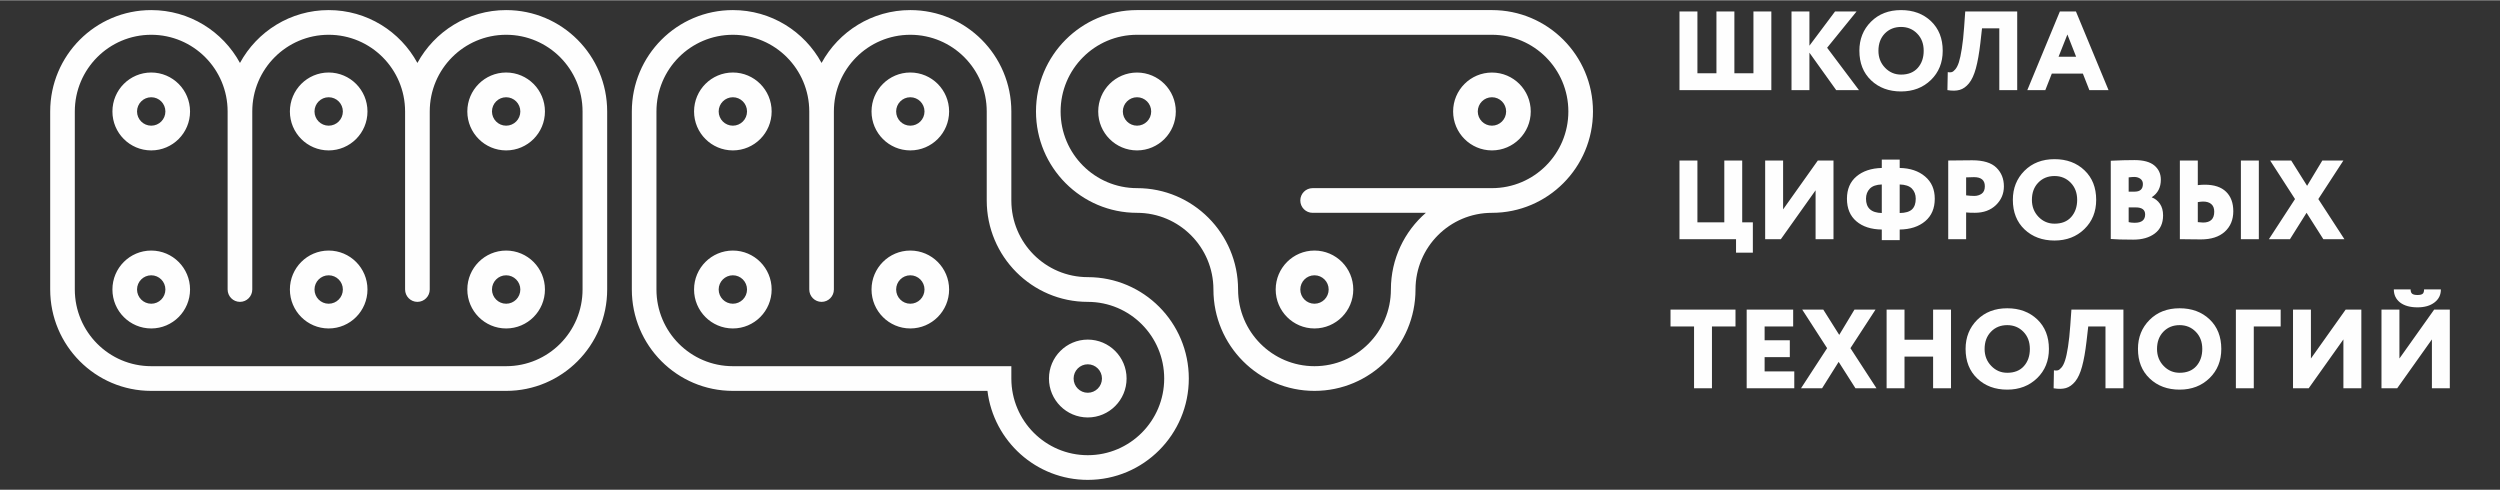
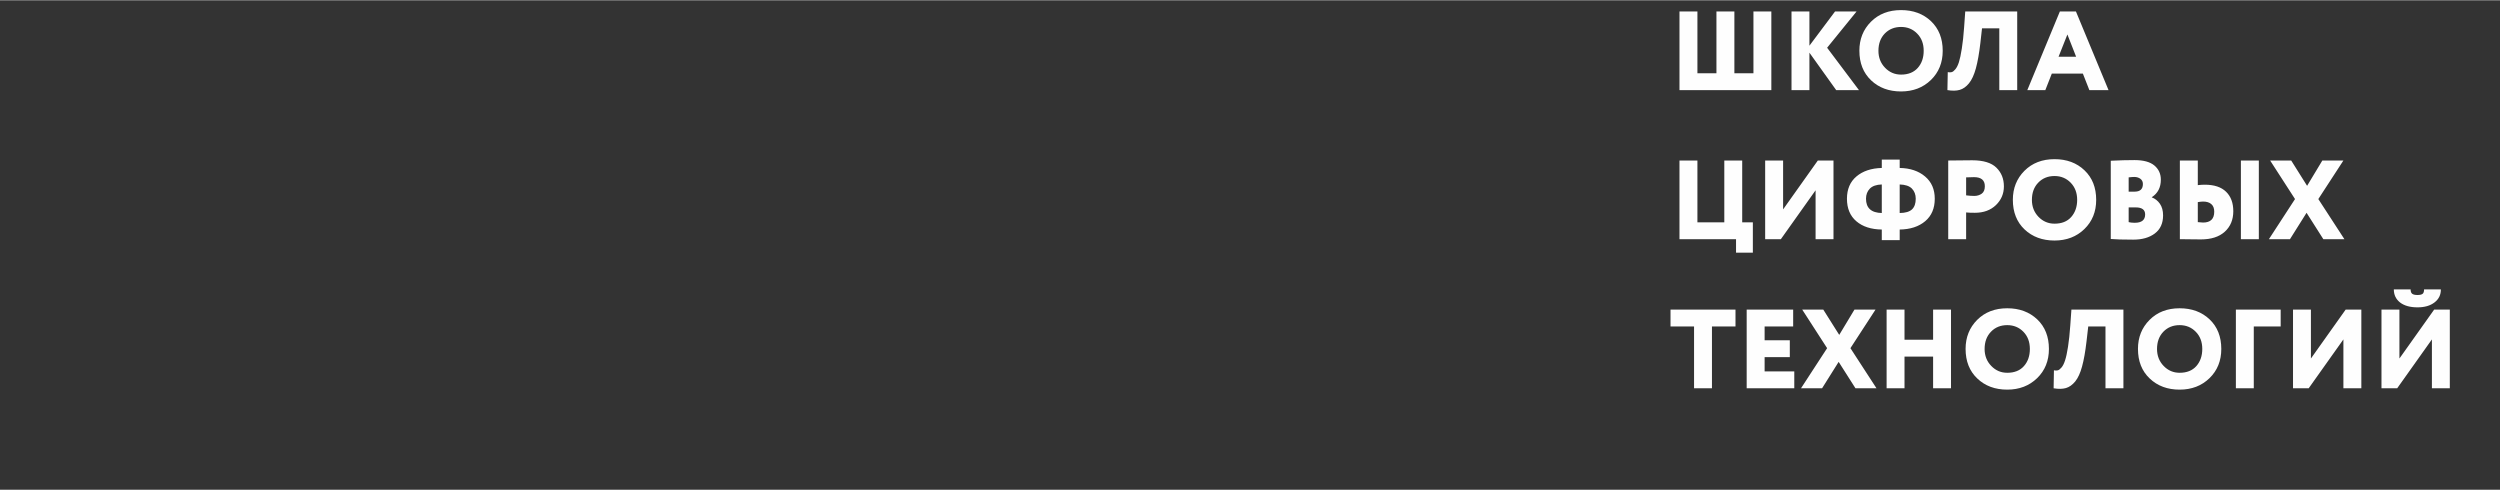
<svg xmlns="http://www.w3.org/2000/svg" xml:space="preserve" width="648px" height="127px" style="shape-rendering:geometricPrecision; text-rendering:geometricPrecision; image-rendering:optimizeQuality; fill-rule:evenodd; clip-rule:evenodd" viewBox="0 0 648 126.87">
  <rect x="0" y="0" width="648" height="126.87" fill="#333333" stroke="none" />
  <defs>
    <style type="text/css">  .fil1 {fill:#FEFEFE} .fil0 {fill:#FEFEFE;fill-rule:nonzero}  </style>
  </defs>
  <g id="Слой_x0020_1">
    <path class="fil0" d="M435.32 23.29l0 -20.39 4.65 0 0 16.02 4.93 0 0 -16.02 4.65 0 0 16.02 4.94 0 0 -16.02 4.64 0 0 20.39 -23.81 0zm29.04 0l0 -20.39 4.64 0 0 8.88 6.65 -8.88 5.58 0 -7.64 9.41 8.25 10.98 -5.9 0 -6.94 -9.7 0 9.7 -4.64 0zm17.59 -10.2c0,-3.01 1,-5.52 3.01,-7.53 2,-2 4.6,-3.01 7.79,-3.01 3.16,0 5.75,0.96 7.77,2.88 2.02,1.93 3.03,4.48 3.03,7.66 0,3.07 -1.02,5.6 -3.06,7.58 -2.04,1.98 -4.62,2.97 -7.74,2.97 -3.15,0 -5.74,-0.96 -7.76,-2.88 -2.03,-1.93 -3.04,-4.48 -3.04,-7.67zm4.94 0c0,1.75 0.57,3.22 1.71,4.4 1.14,1.19 2.53,1.78 4.15,1.78 1.86,0 3.3,-0.58 4.33,-1.73 1.03,-1.16 1.54,-2.64 1.54,-4.45 0,-1.82 -0.56,-3.31 -1.69,-4.45 -1.12,-1.15 -2.51,-1.72 -4.18,-1.72 -1.7,0 -3.1,0.57 -4.21,1.7 -1.1,1.14 -1.65,2.63 -1.65,4.47zm31.33 10.2l0 -16.02 -4.48 0 -0.43 3.84c-0.31,2.66 -0.7,4.84 -1.16,6.54 -0.47,1.7 -1.06,2.99 -1.79,3.88 -0.72,0.88 -1.52,1.45 -2.39,1.7 -0.87,0.25 -1.94,0.27 -3.2,0.06l0.09 -4.66c0.39,0.08 0.73,0.08 1.02,0 0.29,-0.08 0.61,-0.33 0.95,-0.74 0.35,-0.42 0.66,-1.03 0.92,-1.84 0.26,-0.81 0.51,-1.98 0.75,-3.51 0.25,-1.53 0.45,-3.39 0.6,-5.56l0.29 -4.08 13.47 0 0 20.39 -4.64 0zm7.26 0l8.44 -20.39 4.16 0 8.45 20.39 -4.97 0 -1.68 -4.28 -8.05 0 -1.68 4.28 -4.67 0zm10.39 -14.42l-2.29 5.77 4.55 0 -2.26 -5.77zm-100.55 53.06l0 -20.39 4.65 0 0 16.02 6.97 0 0 -16.02 4.64 0 0 16.02 2.76 0 0 7.87 -4.36 0 0 -3.5 -14.66 0zm26.28 0l-4.07 0 0 -20.39 4.65 0 0 12.67 9 -12.67 4.06 0 0 20.39 -4.64 0 0 -12.67 -9 12.67zm26.16 0.24l0 -2.74c-2.77,-0.04 -4.97,-0.75 -6.59,-2.14 -1.63,-1.39 -2.44,-3.34 -2.44,-5.84 0,-2.47 0.82,-4.4 2.47,-5.79 1.64,-1.38 3.83,-2.12 6.56,-2.19l0 -2.16 4.64 0 0 2.16c2.71,0.05 4.91,0.79 6.58,2.21 1.68,1.42 2.51,3.34 2.51,5.77 0,2.48 -0.82,4.42 -2.48,5.82 -1.66,1.4 -3.86,2.12 -6.61,2.16l0 2.74 -4.64 0zm8.8 -10.72c0,-1.07 -0.33,-1.94 -0.99,-2.63 -0.66,-0.67 -1.71,-1.03 -3.17,-1.07l0 7.4c1.5,-0.02 2.56,-0.34 3.2,-0.95 0.64,-0.61 0.96,-1.53 0.96,-2.75zm-12.89 0c0,2.4 1.36,3.64 4.09,3.7l0 -7.4c-1.39,0.04 -2.43,0.4 -3.09,1.07 -0.67,0.69 -1,1.56 -1,2.63zm25.95 10.48l-4.64 0 0 -20.39c0.35,0 1.33,-0.01 2.94,-0.03 1.62,-0.02 2.71,-0.03 3.27,-0.03 2.88,0 4.98,0.64 6.27,1.91 1.3,1.27 1.95,2.89 1.95,4.85 0,1.91 -0.69,3.52 -2.06,4.85 -1.38,1.33 -3.2,2 -5.46,2 -1.03,0 -1.78,-0.03 -2.27,-0.09l0 6.93zm2.04 -16.08c-0.08,0 -0.76,0.02 -2.04,0.06l0 4.66c0.74,0.1 1.44,0.15 2.12,0.15 0.74,0 1.38,-0.2 1.92,-0.58 0.54,-0.39 0.81,-1.03 0.81,-1.93 0,-1.57 -0.94,-2.36 -2.81,-2.36zm10.07 5.89c0,-3.01 1,-5.52 3,-7.53 2.01,-2.01 4.61,-3.02 7.8,-3.02 3.16,0 5.75,0.96 7.77,2.89 2.02,1.92 3.03,4.47 3.03,7.66 0,3.07 -1.02,5.59 -3.06,7.57 -2.04,1.98 -4.62,2.97 -7.74,2.97 -3.15,0 -5.74,-0.96 -7.77,-2.88 -2.02,-1.92 -3.03,-4.48 -3.03,-7.66zm4.94 0c0,1.75 0.57,3.21 1.71,4.4 1.14,1.18 2.53,1.77 4.15,1.77 1.86,0 3.3,-0.57 4.33,-1.73 1.02,-1.16 1.54,-2.64 1.54,-4.44 0,-1.83 -0.57,-3.31 -1.69,-4.46 -1.12,-1.14 -2.51,-1.72 -4.18,-1.72 -1.7,0 -3.11,0.57 -4.21,1.71 -1.1,1.13 -1.65,2.62 -1.65,4.47zm20.44 10.14l0 -20.28c2.26,-0.12 4.31,-0.17 6.15,-0.17 2.3,0 4.02,0.46 5.14,1.39 1.12,0.94 1.69,2.16 1.69,3.68 0,2.02 -0.78,3.53 -2.33,4.54l0 0.06c0.83,0.31 1.53,0.86 2.08,1.64 0.55,0.79 0.83,1.79 0.83,3.02 0,2.06 -0.72,3.62 -2.14,4.69 -1.42,1.07 -3.28,1.6 -5.59,1.6 -2.69,0 -4.63,-0.06 -5.83,-0.17zm6.44 -8.19l-1.8 0 0 3.82c0.43,0.11 0.95,0.17 1.57,0.17 1.8,0 2.7,-0.72 2.7,-2.16 0,-1.22 -0.82,-1.83 -2.47,-1.83zm-0.35 -7.89c-0.27,0 -0.75,0.03 -1.45,0.11l0 3.7 1.54 0c1.43,0 2.15,-0.66 2.15,-1.98 0,-0.58 -0.22,-1.03 -0.65,-1.35 -0.44,-0.32 -0.97,-0.48 -1.59,-0.48zm27.64 16.13l0 -20.39 4.65 0 0 20.39 -4.65 0zm-9.78 -9.75c-0.29,0 -0.76,0.04 -1.39,0.14l0 5.19c0.69,0.07 1.15,0.11 1.36,0.11 1.94,0 2.9,-0.94 2.9,-2.82 0,-0.88 -0.25,-1.53 -0.77,-1.97 -0.51,-0.44 -1.21,-0.65 -2.1,-0.65zm-1.39 -10.64l0 6.38c0.63,-0.07 1.24,-0.11 1.8,-0.11 2.44,0 4.28,0.61 5.53,1.83 1.25,1.22 1.87,2.9 1.87,5.04 0,2.21 -0.74,3.99 -2.21,5.32 -1.47,1.33 -3.53,1.99 -6.18,1.99 -0.78,0 -1.8,-0.01 -3.06,-0.03 -1.27,-0.02 -2.07,-0.03 -2.4,-0.03l0 -20.39 4.65 0zm37.74 0l-6.5 9.99 6.76 10.4 -5.46 0 -4.35 -6.84 -4.3 6.84 -5.46 0 6.77 -10.4 -6.45 -9.99 5.46 0 4.12 6.56 3.95 -6.56 5.46 0zm-174.41 43.02l0 -4.37 16.84 0 0 4.37 -6.1 0 0 16.02 -4.64 0 0 -16.02 -6.1 0zm19.74 16.02l0 -20.39 12.05 0 0 4.37 -7.4 0 0 3.58 6.53 0 0 4.37 -6.53 0 0 3.7 7.69 0 0 4.37 -12.34 0zm33.39 -20.39l-6.5 9.99 6.76 10.4 -5.45 0 -4.36 -6.85 -4.3 6.85 -5.46 0 6.77 -10.4 -6.45 -9.99 5.46 0 4.13 6.55 3.94 -6.55 5.46 0zm14.93 20.39l0 -8.22 -7.41 0 0 8.22 -4.64 0 0 -20.39 4.64 0 0 7.8 7.41 0 0 -7.8 4.64 0 0 20.39 -4.64 0zm8.42 -10.2c0,-3.01 1,-5.52 3,-7.53 2.01,-2.01 4.6,-3.01 7.8,-3.01 3.15,0 5.74,0.96 7.77,2.88 2.02,1.92 3.03,4.48 3.03,7.66 0,3.07 -1.02,5.6 -3.06,7.58 -2.05,1.98 -4.63,2.97 -7.74,2.97 -3.16,0 -5.75,-0.96 -7.77,-2.89 -2.02,-1.92 -3.03,-4.47 -3.03,-7.66zm4.93 0c0,1.75 0.57,3.22 1.72,4.4 1.14,1.19 2.52,1.78 4.15,1.78 1.86,0 3.3,-0.58 4.32,-1.73 1.03,-1.16 1.54,-2.64 1.54,-4.45 0,-1.82 -0.56,-3.31 -1.68,-4.45 -1.12,-1.15 -2.52,-1.72 -4.18,-1.72 -1.71,0 -3.11,0.56 -4.21,1.7 -1.11,1.14 -1.66,2.63 -1.66,4.47zm31.33 10.2l0 -16.02 -4.47 0 -0.44 3.84c-0.31,2.66 -0.69,4.84 -1.16,6.54 -0.46,1.7 -1.06,2.99 -1.78,3.88 -0.73,0.88 -1.53,1.45 -2.4,1.7 -0.87,0.25 -1.93,0.27 -3.19,0.06l0.08 -4.66c0.39,0.08 0.73,0.08 1.02,0 0.29,-0.08 0.61,-0.33 0.96,-0.75 0.35,-0.41 0.65,-1.03 0.91,-1.83 0.27,-0.81 0.52,-1.98 0.76,-3.51 0.24,-1.54 0.44,-3.39 0.59,-5.56l0.29 -4.08 13.48 0 0 20.39 -4.65 0zm8.42 -10.2c0,-3.01 1,-5.52 3.01,-7.53 2,-2.01 4.6,-3.01 7.79,-3.01 3.16,0 5.75,0.96 7.77,2.88 2.02,1.92 3.03,4.48 3.03,7.66 0,3.07 -1.02,5.6 -3.06,7.58 -2.04,1.98 -4.62,2.97 -7.74,2.97 -3.15,0 -5.74,-0.96 -7.76,-2.89 -2.03,-1.92 -3.04,-4.47 -3.04,-7.66zm4.94 0c0,1.75 0.57,3.22 1.71,4.4 1.14,1.19 2.53,1.78 4.15,1.78 1.86,0 3.3,-0.58 4.33,-1.73 1.02,-1.16 1.54,-2.64 1.54,-4.45 0,-1.82 -0.56,-3.31 -1.69,-4.45 -1.12,-1.15 -2.51,-1.72 -4.18,-1.72 -1.7,0 -3.1,0.56 -4.21,1.7 -1.1,1.14 -1.65,2.63 -1.65,4.47zm20.44 10.2l0 -20.39 11.61 0 0 4.37 -6.97 0 0 16.02 -4.64 0zm18.87 0l-4.06 0 0 -20.39 4.64 0 0 12.67 9 -12.67 4.07 0 0 20.39 -4.65 0 0 -12.67 -9 12.67zm22.94 0l-4.07 0 0 -20.39 4.65 0 0 12.67 9 -12.67 4.06 0 0 20.39 -4.64 0 0 -12.67 -9 12.67zm-0.87 -25.64l4.35 0c0,0.55 0.14,0.93 0.41,1.14 0.27,0.21 0.73,0.32 1.39,0.32 0.6,0 1.03,-0.1 1.29,-0.29 0.27,-0.2 0.4,-0.58 0.4,-1.17l4.35 0c0.02,1.4 -0.53,2.53 -1.64,3.38 -1.11,0.86 -2.58,1.28 -4.4,1.28 -1.93,0 -3.44,-0.42 -4.53,-1.26 -1.08,-0.85 -1.62,-1.98 -1.62,-3.4z" />
-     <path class="fil1" d="M65.39 28.83l0 46.14c0,1.77 -1.43,3.21 -3.19,3.21 -1.77,0 -3.2,-1.44 -3.2,-3.21l0 -46.14c0,-10.98 -8.87,-19.88 -19.8,-19.88 -10.94,0 -19.81,8.9 -19.81,19.88l0 46.14 0 0c0,10.98 8.87,19.88 19.81,19.88l91.99 0c10.94,0 19.81,-8.9 19.81,-19.88l0 0 0 -46.14c0,-10.98 -8.87,-19.88 -19.81,-19.88 -10.94,0 -19.8,8.9 -19.8,19.88l0 46.14c0,1.77 -1.43,3.21 -3.2,3.21 -1.76,0 -3.19,-1.44 -3.19,-3.21l0 -46.14c0,-10.98 -8.87,-19.88 -19.81,-19.88 -10.93,0 -19.8,8.9 -19.8,19.88zm190.37 0l0 23.07c0,14.51 11.73,26.28 26.19,26.28 10.94,0 19.81,8.89 19.81,19.87 0,10.97 -8.87,19.87 -19.81,19.87 -10.94,0 -19.81,-8.9 -19.81,-19.87l0 -3.2 -72.18 0c-10.94,0 -19.81,-8.9 -19.81,-19.88l0 0 0 -46.14c0,-10.98 8.87,-19.88 19.81,-19.88 10.93,0 19.8,8.9 19.8,19.88l0 46.14c0,1.77 1.43,3.21 3.19,3.21 1.77,0 3.19,-1.44 3.19,-3.21l0 -46.14c0,-10.98 8.87,-19.88 19.81,-19.88 10.94,0 19.81,8.9 19.81,19.88zm6.38 23.07l0 -23.07c0,-14.52 -11.72,-26.28 -26.19,-26.28 -9.92,0 -18.55,5.54 -23,13.7 -4.44,-8.16 -13.07,-13.7 -22.99,-13.7 -14.47,0 -26.19,11.76 -26.19,26.28l0 46.14 0 0c0,14.52 11.72,26.28 26.19,26.28l65.99 0c1.58,13 12.62,23.07 26,23.07 14.46,0 26.19,-11.76 26.19,-26.27 0,-14.51 -11.73,-26.28 -26.19,-26.28 -10.94,0 -19.81,-8.9 -19.81,-19.87zm19.81 36.06c5.56,0 10.06,4.52 10.06,10.09 0,5.57 -4.5,10.09 -10.06,10.09 -5.55,0 -10.06,-4.52 -10.06,-10.09 0,-5.57 4.51,-10.09 10.06,-10.09zm0 6.4c2.03,0 3.68,1.65 3.68,3.69 0,2.03 -1.65,3.69 -3.68,3.69 -2.03,0 -3.67,-1.66 -3.67,-3.69 0,-2.04 1.64,-3.69 3.67,-3.69zm-46 -29.48c5.56,0 10.06,4.52 10.06,10.09 0,5.58 -4.5,10.1 -10.06,10.1 -5.55,0 -10.05,-4.52 -10.05,-10.1 0,-5.57 4.5,-10.09 10.05,-10.09zm0 6.41c2.03,0 3.68,1.65 3.68,3.68 0,2.04 -1.65,3.69 -3.68,3.69 -2.03,0 -3.67,-1.65 -3.67,-3.69 0,-2.03 1.64,-3.68 3.67,-3.68zm0 -52.56c5.56,0 10.06,4.52 10.06,10.1 0,5.57 -4.5,10.09 -10.06,10.09 -5.55,0 -10.05,-4.52 -10.05,-10.09 0,-5.58 4.5,-10.1 10.05,-10.1zm0 6.41c2.03,0 3.68,1.65 3.68,3.69 0,2.03 -1.65,3.68 -3.68,3.68 -2.03,0 -3.67,-1.65 -3.67,-3.68 0,-2.04 1.64,-3.69 3.67,-3.69zm-45.99 39.74c5.55,0 10.05,4.52 10.05,10.09 0,5.58 -4.5,10.1 -10.05,10.1 -5.56,0 -10.06,-4.52 -10.06,-10.1 0,-5.57 4.5,-10.09 10.06,-10.09zm0 6.41c2.02,0 3.67,1.65 3.67,3.68 0,2.04 -1.65,3.69 -3.67,3.69 -2.03,0 -3.68,-1.65 -3.68,-3.69 0,-2.03 1.65,-3.68 3.68,-3.68zm0 -52.56c5.55,0 10.05,4.52 10.05,10.1 0,5.57 -4.5,10.09 -10.05,10.09 -5.56,0 -10.06,-4.52 -10.06,-10.09 0,-5.58 4.5,-10.1 10.06,-10.1zm0 6.41c2.02,0 3.67,1.65 3.67,3.69 0,2.03 -1.65,3.68 -3.67,3.68 -2.03,0 -3.68,-1.65 -3.68,-3.68 0,-2.04 1.65,-3.69 3.68,-3.69zm124.56 49.83c0,-10.97 -8.87,-19.87 -19.8,-19.87 -14.47,0 -26.19,-11.76 -26.19,-26.27 0,-14.52 11.72,-26.28 26.19,-26.28l91.99 0c14.47,0 26.19,11.76 26.19,26.28 0,14.51 -11.72,26.27 -26.19,26.27 -10.94,0 -19.81,8.9 -19.81,19.87 0,14.52 -11.72,26.28 -26.19,26.28 -14.46,0 -26.19,-11.76 -26.19,-26.28zm-19.8 -26.27c14.46,0 26.19,11.76 26.19,26.27 0,10.98 8.87,19.88 19.8,19.88 10.94,0 19.81,-8.9 19.81,-19.88 0,-7.93 3.51,-15.05 9.06,-19.87l-28.87 0 -0.48 0c-1.76,0 -3.19,-1.43 -3.19,-3.2 0,-1.77 1.43,-3.2 3.19,-3.2l0.48 0 46 0c10.94,0 19.81,-8.9 19.81,-19.87 0,-10.98 -8.87,-19.88 -19.81,-19.88l-91.99 0c-10.94,0 -19.81,8.9 -19.81,19.88 0,10.97 8.87,19.87 19.81,19.87zm91.99 -29.96c-5.55,0 -10.06,4.51 -10.06,10.09 0,5.57 4.51,10.09 10.06,10.09 5.56,0 10.06,-4.52 10.06,-10.09 0,-5.58 -4.5,-10.09 -10.06,-10.09zm0 6.4c-2.03,0 -3.67,1.65 -3.67,3.69 0,2.03 1.64,3.68 3.67,3.68 2.03,0 3.68,-1.65 3.68,-3.68 0,-2.04 -1.65,-3.69 -3.68,-3.69zm-46 39.74c5.56,0 10.06,4.52 10.06,10.09 0,5.58 -4.5,10.1 -10.06,10.1 -5.55,0 -10.05,-4.52 -10.05,-10.1 0,-5.57 4.5,-10.09 10.05,-10.09zm0 6.41c2.03,0 3.68,1.65 3.68,3.68 0,2.04 -1.65,3.69 -3.68,3.69 -2.03,0 -3.67,-1.65 -3.67,-3.69 0,-2.03 1.64,-3.68 3.67,-3.68zm-45.99 -52.55c5.55,0 10.05,4.51 10.05,10.09 0,5.57 -4.5,10.09 -10.05,10.09 -5.56,0 -10.06,-4.52 -10.06,-10.09 0,-5.58 4.5,-10.09 10.06,-10.09zm0 6.4c2.03,0 3.67,1.65 3.67,3.69 0,2.03 -1.64,3.68 -3.67,3.68 -2.03,0 -3.68,-1.65 -3.68,-3.68 0,-2.04 1.65,-3.69 3.68,-3.69zm-137.34 49.83l0 0c0,14.52 -11.72,26.28 -26.19,26.28l-91.99 0c-14.47,0 -26.19,-11.76 -26.19,-26.28l0 0 0 -46.14c0,-14.52 11.72,-26.28 26.19,-26.28 9.92,0 18.55,5.54 23,13.7 4.44,-8.16 13.07,-13.7 22.99,-13.7 9.93,0 18.56,5.54 23,13.7 4.45,-8.16 13.08,-13.7 23,-13.7 14.47,0 26.19,11.76 26.19,26.28l0 46.14zm-26.19 -10.09c5.56,0 10.06,4.52 10.06,10.09 0,5.58 -4.5,10.1 -10.06,10.1 -5.55,0 -10.06,-4.52 -10.06,-10.1 0,-5.57 4.51,-10.09 10.06,-10.09zm0 6.41c2.03,0 3.68,1.65 3.68,3.68 0,2.04 -1.65,3.69 -3.68,3.69 -2.03,0 -3.67,-1.65 -3.67,-3.69 0,-2.03 1.64,-3.68 3.67,-3.68zm0 -52.56c5.56,0 10.06,4.52 10.06,10.1 0,5.57 -4.5,10.09 -10.06,10.09 -5.55,0 -10.06,-4.52 -10.06,-10.09 0,-5.58 4.51,-10.1 10.06,-10.1zm0 6.41c2.03,0 3.68,1.65 3.68,3.69 0,2.03 -1.65,3.68 -3.68,3.68 -2.03,0 -3.67,-1.65 -3.67,-3.68 0,-2.04 1.64,-3.69 3.67,-3.69zm-46 39.74c5.56,0 10.06,4.52 10.06,10.09 0,5.58 -4.5,10.1 -10.06,10.1 -5.55,0 -10.05,-4.52 -10.05,-10.1 0,-5.57 4.5,-10.09 10.05,-10.09zm0 6.41c2.03,0 3.68,1.65 3.68,3.68 0,2.04 -1.65,3.69 -3.68,3.69 -2.03,0 -3.67,-1.65 -3.67,-3.69 0,-2.03 1.64,-3.68 3.67,-3.68zm0 -52.56c5.56,0 10.06,4.52 10.06,10.1 0,5.57 -4.5,10.09 -10.06,10.09 -5.55,0 -10.05,-4.52 -10.05,-10.09 0,-5.58 4.5,-10.1 10.05,-10.1zm0 6.41c2.03,0 3.68,1.65 3.68,3.69 0,2.03 -1.65,3.68 -3.68,3.68 -2.03,0 -3.67,-1.65 -3.67,-3.68 0,-2.04 1.64,-3.69 3.67,-3.69zm-45.99 39.74c5.55,0 10.06,4.52 10.06,10.09 0,5.58 -4.51,10.1 -10.06,10.1 -5.56,0 -10.06,-4.52 -10.06,-10.1 0,-5.57 4.5,-10.09 10.06,-10.09zm0 6.41c2.03,0 3.67,1.65 3.67,3.68 0,2.04 -1.64,3.69 -3.67,3.69 -2.03,0 -3.68,-1.65 -3.68,-3.69 0,-2.03 1.65,-3.68 3.68,-3.68zm0 -52.56c5.55,0 10.06,4.52 10.06,10.1 0,5.57 -4.51,10.09 -10.06,10.09 -5.56,0 -10.06,-4.52 -10.06,-10.09 0,-5.58 4.5,-10.1 10.06,-10.1zm0 6.41c2.03,0 3.67,1.65 3.67,3.69 0,2.03 -1.64,3.68 -3.67,3.68 -2.03,0 -3.68,-1.65 -3.68,-3.68 0,-2.04 1.65,-3.69 3.68,-3.69z" />
  </g>
</svg>